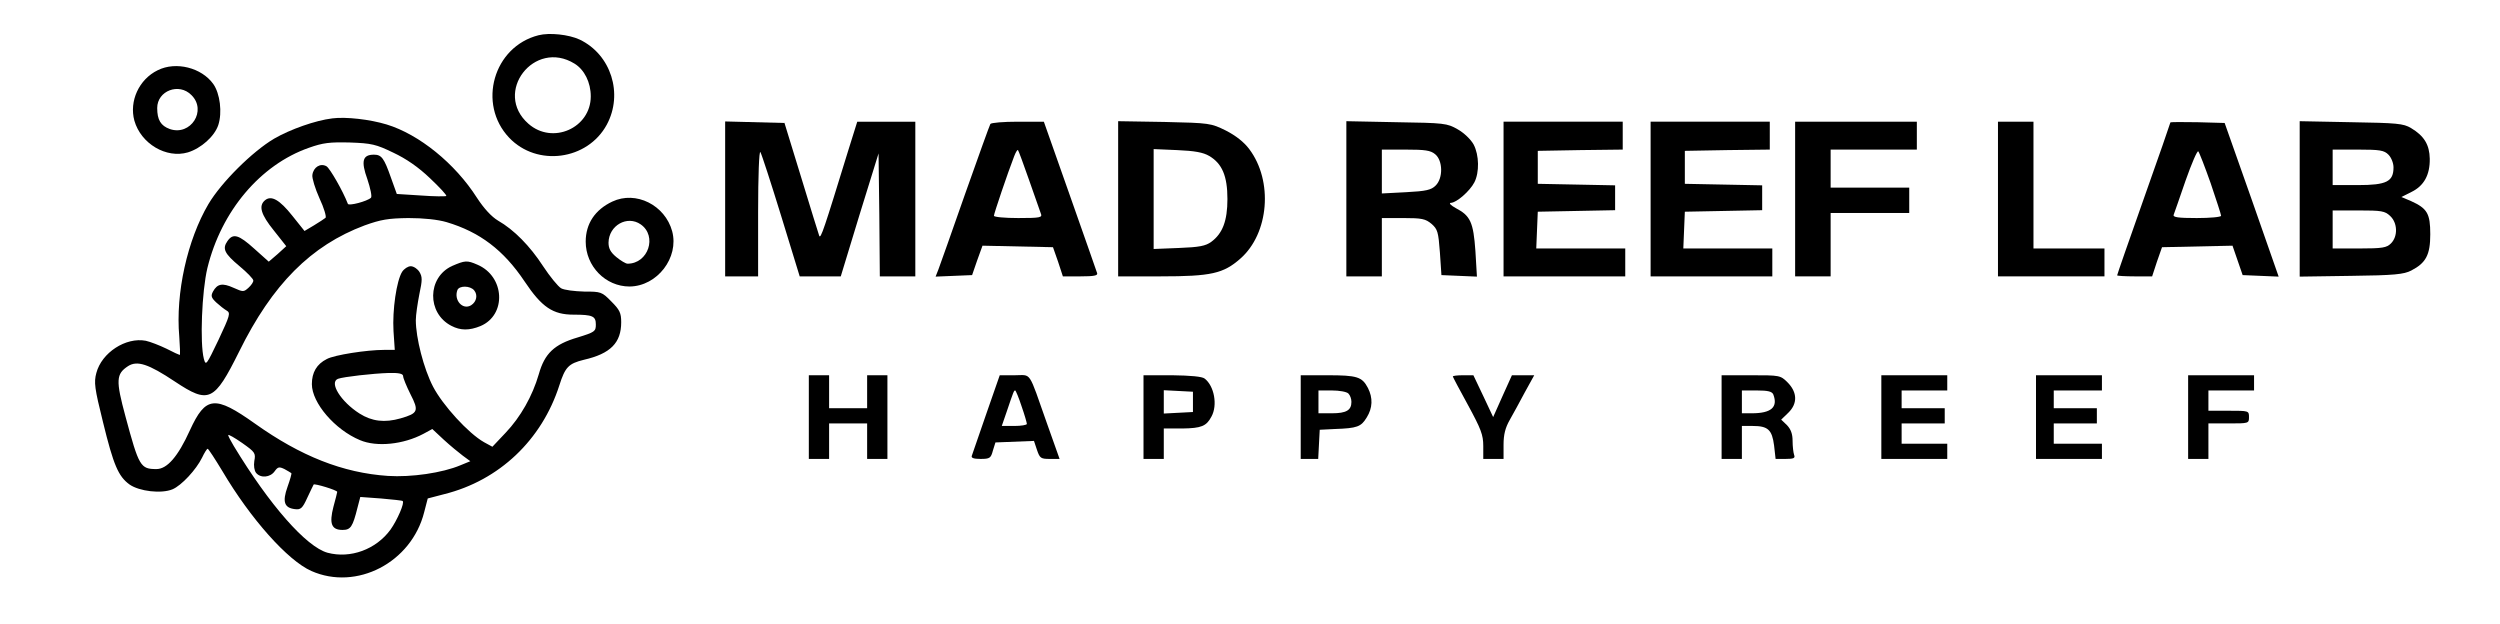
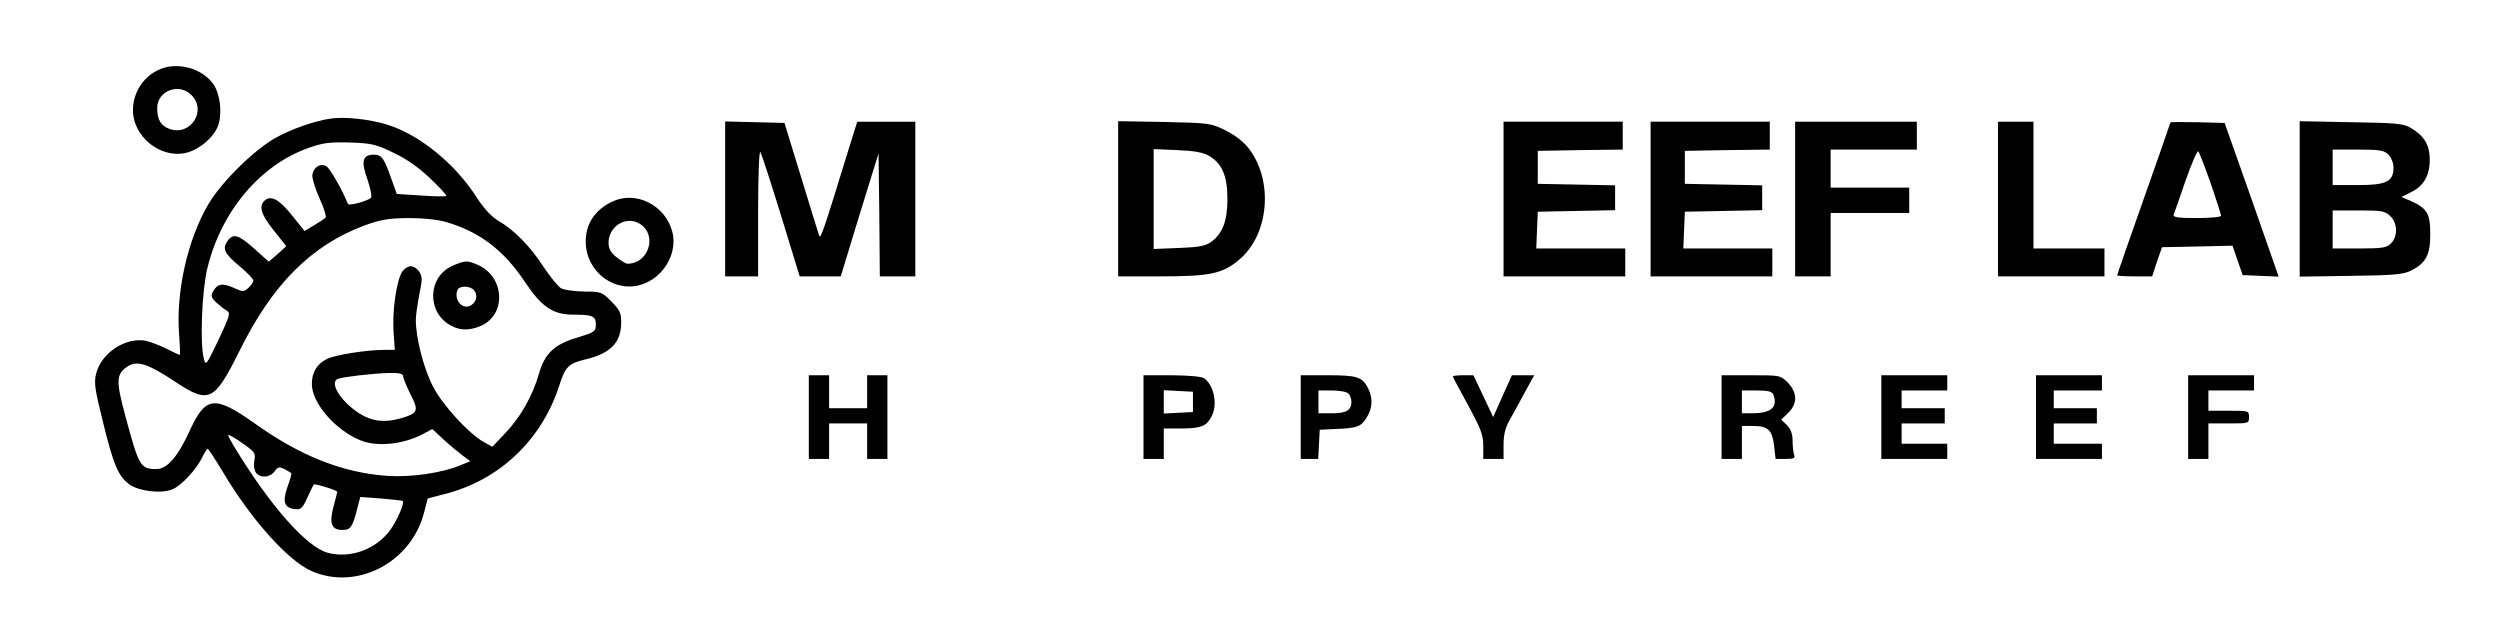
<svg xmlns="http://www.w3.org/2000/svg" preserveAspectRatio="xMidYMid meet" viewBox="0 0 986 246" height="246pt" width="986pt" version="1.0">
  <g stroke="none" fill="#000000" transform="translate(0,246) scale(0.1,-0.1)">
-     <path d="M2124 2321 c-178 -45 -242 -271 -116 -404 110 -116 309 -89 385 51 66 122 17 277 -107 336 -43 20 -119 28 -162 17z m142 -112 c39 -24 64 -74 64 -129 0 -125 -151 -192 -246 -108 -140 123 23 335 182 237z" />
    <path d="M622 2183 c-74 -36 -113 -122 -92 -199 26 -91 126 -150 211 -125 52 16 105 63 120 108 16 49 7 124 -20 162 -46 64 -147 90 -219 54z m133 -98 c62 -61 -3 -162 -85 -134 -36 13 -50 36 -50 83 0 68 86 101 135 51z" />
    <path d="M1310 1993 c-66 -8 -165 -43 -229 -80 -86 -51 -208 -172 -259 -258 -83 -141 -130 -351 -115 -522 3 -40 4 -73 2 -73 -2 0 -26 11 -53 25 -27 13 -63 27 -81 31 -79 15 -174 -47 -195 -127 -10 -37 -7 -60 26 -193 42 -172 61 -215 105 -247 39 -27 125 -37 169 -19 36 15 94 78 117 125 9 19 19 35 22 35 3 0 29 -40 58 -88 111 -188 258 -353 351 -394 178 -79 395 33 445 232 l14 54 65 17 c217 54 385 214 454 429 23 72 36 86 97 101 105 24 147 67 147 148 0 37 -6 49 -39 82 -37 38 -41 39 -107 39 -38 1 -79 6 -91 13 -12 7 -44 46 -71 87 -52 80 -115 144 -178 180 -25 15 -55 47 -83 90 -86 135 -228 250 -356 289 -66 20 -160 31 -215 24z m241 -135 c51 -24 99 -57 145 -101 38 -36 67 -67 64 -70 -3 -2 -48 -2 -100 2 l-95 6 -23 64 c-27 77 -37 91 -67 91 -45 0 -52 -25 -26 -97 12 -36 19 -69 14 -73 -15 -14 -87 -33 -91 -24 -20 52 -71 140 -84 148 -24 14 -52 -3 -56 -34 -2 -12 11 -54 28 -92 18 -38 28 -73 24 -77 -5 -4 -26 -18 -46 -30 l-37 -22 -48 60 c-50 63 -83 82 -108 61 -26 -22 -16 -56 35 -119 l49 -62 -34 -31 -35 -30 -57 51 c-62 56 -84 62 -106 30 -21 -30 -12 -49 48 -99 30 -25 54 -50 54 -56 1 -6 -8 -19 -19 -29 -19 -17 -21 -17 -59 0 -44 20 -64 16 -81 -15 -9 -17 -7 -24 13 -43 13 -12 31 -26 41 -32 16 -9 13 -19 -32 -115 -48 -100 -50 -104 -58 -75 -16 62 -8 266 14 358 55 225 209 407 400 474 56 20 83 23 162 21 85 -3 103 -7 171 -40z m210 -274 c131 -39 225 -110 308 -234 68 -102 112 -131 193 -131 76 0 88 -6 88 -39 0 -27 -4 -30 -72 -51 -92 -27 -130 -63 -153 -145 -25 -86 -72 -169 -131 -231 l-52 -55 -33 18 c-62 35 -163 146 -201 219 -37 71 -68 193 -68 262 0 21 7 67 14 103 12 56 12 68 0 88 -8 12 -23 22 -34 22 -11 0 -26 -10 -34 -22 -22 -35 -39 -151 -34 -234 l5 -74 -43 0 c-67 0 -196 -20 -225 -36 -40 -20 -59 -53 -59 -99 0 -74 91 -180 190 -221 66 -28 171 -17 250 25 l35 19 45 -42 c25 -23 59 -51 75 -63 l30 -22 -39 -16 c-71 -30 -194 -48 -286 -42 -178 12 -344 78 -524 206 -159 113 -195 109 -257 -26 -47 -104 -90 -153 -132 -153 -63 0 -69 10 -122 207 -39 144 -37 168 10 199 36 23 80 9 185 -61 134 -89 155 -79 253 118 131 266 284 419 495 498 64 23 93 28 173 29 60 0 116 -6 150 -16z m-171 -608 c0 -7 13 -39 29 -71 34 -66 30 -75 -39 -95 -63 -18 -113 -12 -162 19 -74 47 -121 123 -85 137 22 8 137 21 200 23 42 1 57 -3 57 -13z m-587 -334 c-3 -19 0 -38 7 -47 18 -22 56 -18 73 6 13 18 18 19 39 9 12 -7 25 -14 27 -16 2 -2 -5 -26 -15 -54 -21 -59 -13 -83 29 -88 23 -3 30 3 49 45 12 26 24 50 25 52 3 5 93 -22 93 -29 0 -3 -7 -29 -15 -59 -17 -66 -8 -91 36 -91 32 0 40 12 59 88 l11 42 82 -6 c45 -4 84 -8 85 -10 9 -6 -21 -75 -48 -113 -57 -78 -158 -115 -248 -91 -84 23 -229 188 -370 421 -12 20 -22 39 -22 43 0 4 25 -10 55 -31 51 -36 54 -40 48 -71z" />
    <path d="M1783 1411 c-98 -45 -100 -186 -3 -236 36 -19 71 -19 115 -1 104 44 96 196 -12 242 -41 18 -49 17 -100 -5z m87 -96 c15 -18 10 -45 -12 -59 -33 -20 -69 20 -54 60 7 18 50 18 66 -1z" />
    <path d="M2860 1675 l0 -305 65 0 65 0 0 253 c0 144 4 246 9 237 5 -8 42 -122 82 -252 l73 -238 81 0 81 0 74 243 75 242 3 -242 2 -243 70 0 70 0 0 305 0 305 -115 0 -114 0 -36 -115 c-95 -309 -108 -349 -114 -335 -3 8 -35 112 -71 230 l-66 215 -117 3 -117 3 0 -306z" />
-     <path d="M3906 1971 c-3 -5 -48 -130 -100 -277 -52 -148 -99 -282 -105 -297 l-11 -28 72 3 72 3 20 58 21 58 139 -3 139 -3 20 -57 19 -58 70 0 c52 0 69 3 65 13 -2 6 -50 144 -107 305 l-103 292 -103 0 c-56 0 -105 -4 -108 -9z m153 -222 c22 -62 43 -122 46 -131 7 -16 -2 -18 -89 -18 -53 0 -96 4 -96 9 0 8 54 168 80 235 6 16 13 27 15 24 2 -2 22 -56 44 -119z" />
    <path d="M4410 1676 l0 -306 168 0 c199 0 247 11 314 70 113 99 130 306 35 432 -21 28 -53 53 -92 73 -59 29 -63 30 -242 34 l-183 3 0 -306z m359 169 c51 -30 72 -79 72 -170 0 -86 -19 -136 -64 -169 -22 -16 -47 -21 -127 -24 l-100 -4 0 197 0 197 93 -4 c69 -3 102 -9 126 -23z" />
-     <path d="M5310 1676 l0 -306 70 0 70 0 0 115 0 115 84 0 c74 0 88 -3 112 -23 24 -21 27 -32 33 -113 l6 -89 70 -3 70 -3 -6 101 c-8 114 -20 139 -77 169 -20 11 -29 20 -20 21 22 0 75 46 93 81 20 39 19 107 -3 149 -11 20 -38 46 -63 60 -42 24 -52 25 -241 28 l-198 4 0 -306z m350 176 c31 -25 32 -95 2 -124 -17 -17 -37 -22 -116 -26 l-96 -5 0 87 0 86 94 0 c76 0 98 -3 116 -18z" />
    <path d="M5930 1675 l0 -305 240 0 240 0 0 55 0 55 -175 0 -176 0 3 73 3 72 153 3 152 3 0 49 0 49 -152 3 -153 3 0 65 0 65 168 3 167 2 0 55 0 55 -235 0 -235 0 0 -305z" />
    <path d="M6510 1675 l0 -305 240 0 240 0 0 55 0 55 -175 0 -176 0 3 73 3 72 153 3 152 3 0 49 0 49 -152 3 -153 3 0 65 0 65 168 3 167 2 0 55 0 55 -235 0 -235 0 0 -305z" />
    <path d="M7080 1675 l0 -305 70 0 70 0 0 125 0 125 155 0 155 0 0 50 0 50 -155 0 -155 0 0 75 0 75 170 0 170 0 0 55 0 55 -240 0 -240 0 0 -305z" />
    <path d="M7880 1675 l0 -305 210 0 210 0 0 55 0 55 -140 0 -140 0 0 250 0 250 -70 0 -70 0 0 -305z" />
    <path d="M8560 1977 c0 -2 -47 -138 -105 -301 -58 -164 -105 -299 -105 -302 0 -2 31 -4 69 -4 l69 0 19 58 20 57 139 3 139 3 20 -58 20 -58 71 -3 71 -3 -106 303 -107 303 -107 3 c-59 1 -107 1 -107 -1z m159 -240 c22 -65 41 -123 41 -128 0 -5 -43 -9 -96 -9 -73 0 -95 3 -91 13 2 6 24 67 47 135 24 68 46 119 50 115 4 -4 26 -61 49 -126z" />
    <path d="M9070 1675 l0 -306 203 3 c170 2 208 6 237 21 58 30 75 62 75 143 0 82 -12 102 -76 131 l-38 16 40 20 c49 24 73 67 72 131 -1 55 -22 90 -74 121 -30 18 -56 20 -236 23 l-203 4 0 -307z m350 175 c11 -11 20 -33 20 -50 0 -56 -27 -70 -140 -70 l-100 0 0 70 0 70 100 0 c87 0 103 -3 120 -20z m7 -242 c29 -27 31 -80 3 -108 -17 -17 -33 -20 -125 -20 l-105 0 0 75 0 75 102 0 c91 0 104 -2 125 -22z" />
    <path d="M2415 1665 c-68 -32 -105 -87 -105 -158 0 -97 78 -177 173 -177 109 1 196 114 168 218 -28 103 -143 161 -236 117z m112 -90 c66 -46 30 -155 -52 -155 -7 0 -27 12 -44 26 -23 19 -31 34 -31 57 1 68 74 109 127 72z" />
    <path d="M3190 815 l0 -165 40 0 40 0 0 70 0 70 75 0 75 0 0 -70 0 -70 40 0 40 0 0 165 0 165 -40 0 -40 0 0 -65 0 -65 -75 0 -75 0 0 65 0 65 -40 0 -40 0 0 -165z" />
-     <path d="M3890 828 c-29 -84 -55 -159 -57 -165 -4 -9 7 -13 34 -13 37 0 41 3 49 33 l10 32 76 3 76 3 12 -36 c11 -32 15 -35 50 -35 l39 0 -49 138 c-76 215 -60 192 -128 192 l-59 0 -53 -152z m139 30 c12 -34 21 -66 21 -70 0 -4 -22 -8 -49 -8 l-50 0 20 58 c27 80 28 82 33 82 2 0 14 -28 25 -62z" />
    <path d="M4510 815 l0 -165 40 0 40 0 0 60 0 60 73 0 c75 1 95 9 115 47 25 45 11 121 -27 150 -10 8 -56 12 -128 13 l-113 0 0 -165z m195 60 l0 -40 -57 -3 -58 -3 0 46 0 46 58 -3 57 -3 0 -40z" />
    <path d="M5130 815 l0 -165 35 0 34 0 3 58 3 57 60 3 c88 3 103 9 125 45 24 38 25 78 5 117 -23 44 -43 50 -159 50 l-106 0 0 -165z m188 93 c7 -7 12 -21 12 -33 0 -33 -20 -45 -77 -45 l-53 0 0 45 0 45 53 0 c29 0 58 -5 65 -12z" />
    <path d="M5730 975 c0 -2 27 -53 60 -113 51 -94 60 -117 60 -161 l0 -51 40 0 40 0 0 56 c0 40 7 67 24 97 13 23 40 72 60 110 l37 67 -44 0 -44 0 -37 -82 -37 -83 -39 83 -39 82 -40 0 c-23 0 -41 -2 -41 -5z" />
    <path d="M6790 815 l0 -165 40 0 40 0 0 65 0 65 43 0 c60 0 76 -15 84 -77 l6 -53 39 0 c33 0 39 3 34 16 -3 9 -6 33 -6 55 0 28 -7 46 -22 62 l-23 22 28 27 c37 36 36 80 -2 119 -29 29 -31 29 -145 29 l-116 0 0 -165z m204 89 c19 -50 -8 -74 -85 -74 l-39 0 0 45 0 45 59 0 c44 0 60 -4 65 -16z" />
    <path d="M7420 815 l0 -165 130 0 130 0 0 30 0 30 -90 0 -90 0 0 40 0 40 85 0 85 0 0 30 0 30 -85 0 -85 0 0 35 0 35 90 0 90 0 0 30 0 30 -130 0 -130 0 0 -165z" />
    <path d="M8030 815 l0 -165 130 0 130 0 0 30 0 30 -95 0 -95 0 0 40 0 40 85 0 85 0 0 30 0 30 -85 0 -85 0 0 35 0 35 95 0 95 0 0 30 0 30 -130 0 -130 0 0 -165z" />
    <path d="M8630 815 l0 -165 40 0 40 0 0 70 0 70 80 0 c79 0 80 0 80 25 0 25 -1 25 -80 25 l-80 0 0 40 0 40 90 0 90 0 0 30 0 30 -130 0 -130 0 0 -165z" />
  </g>
</svg>